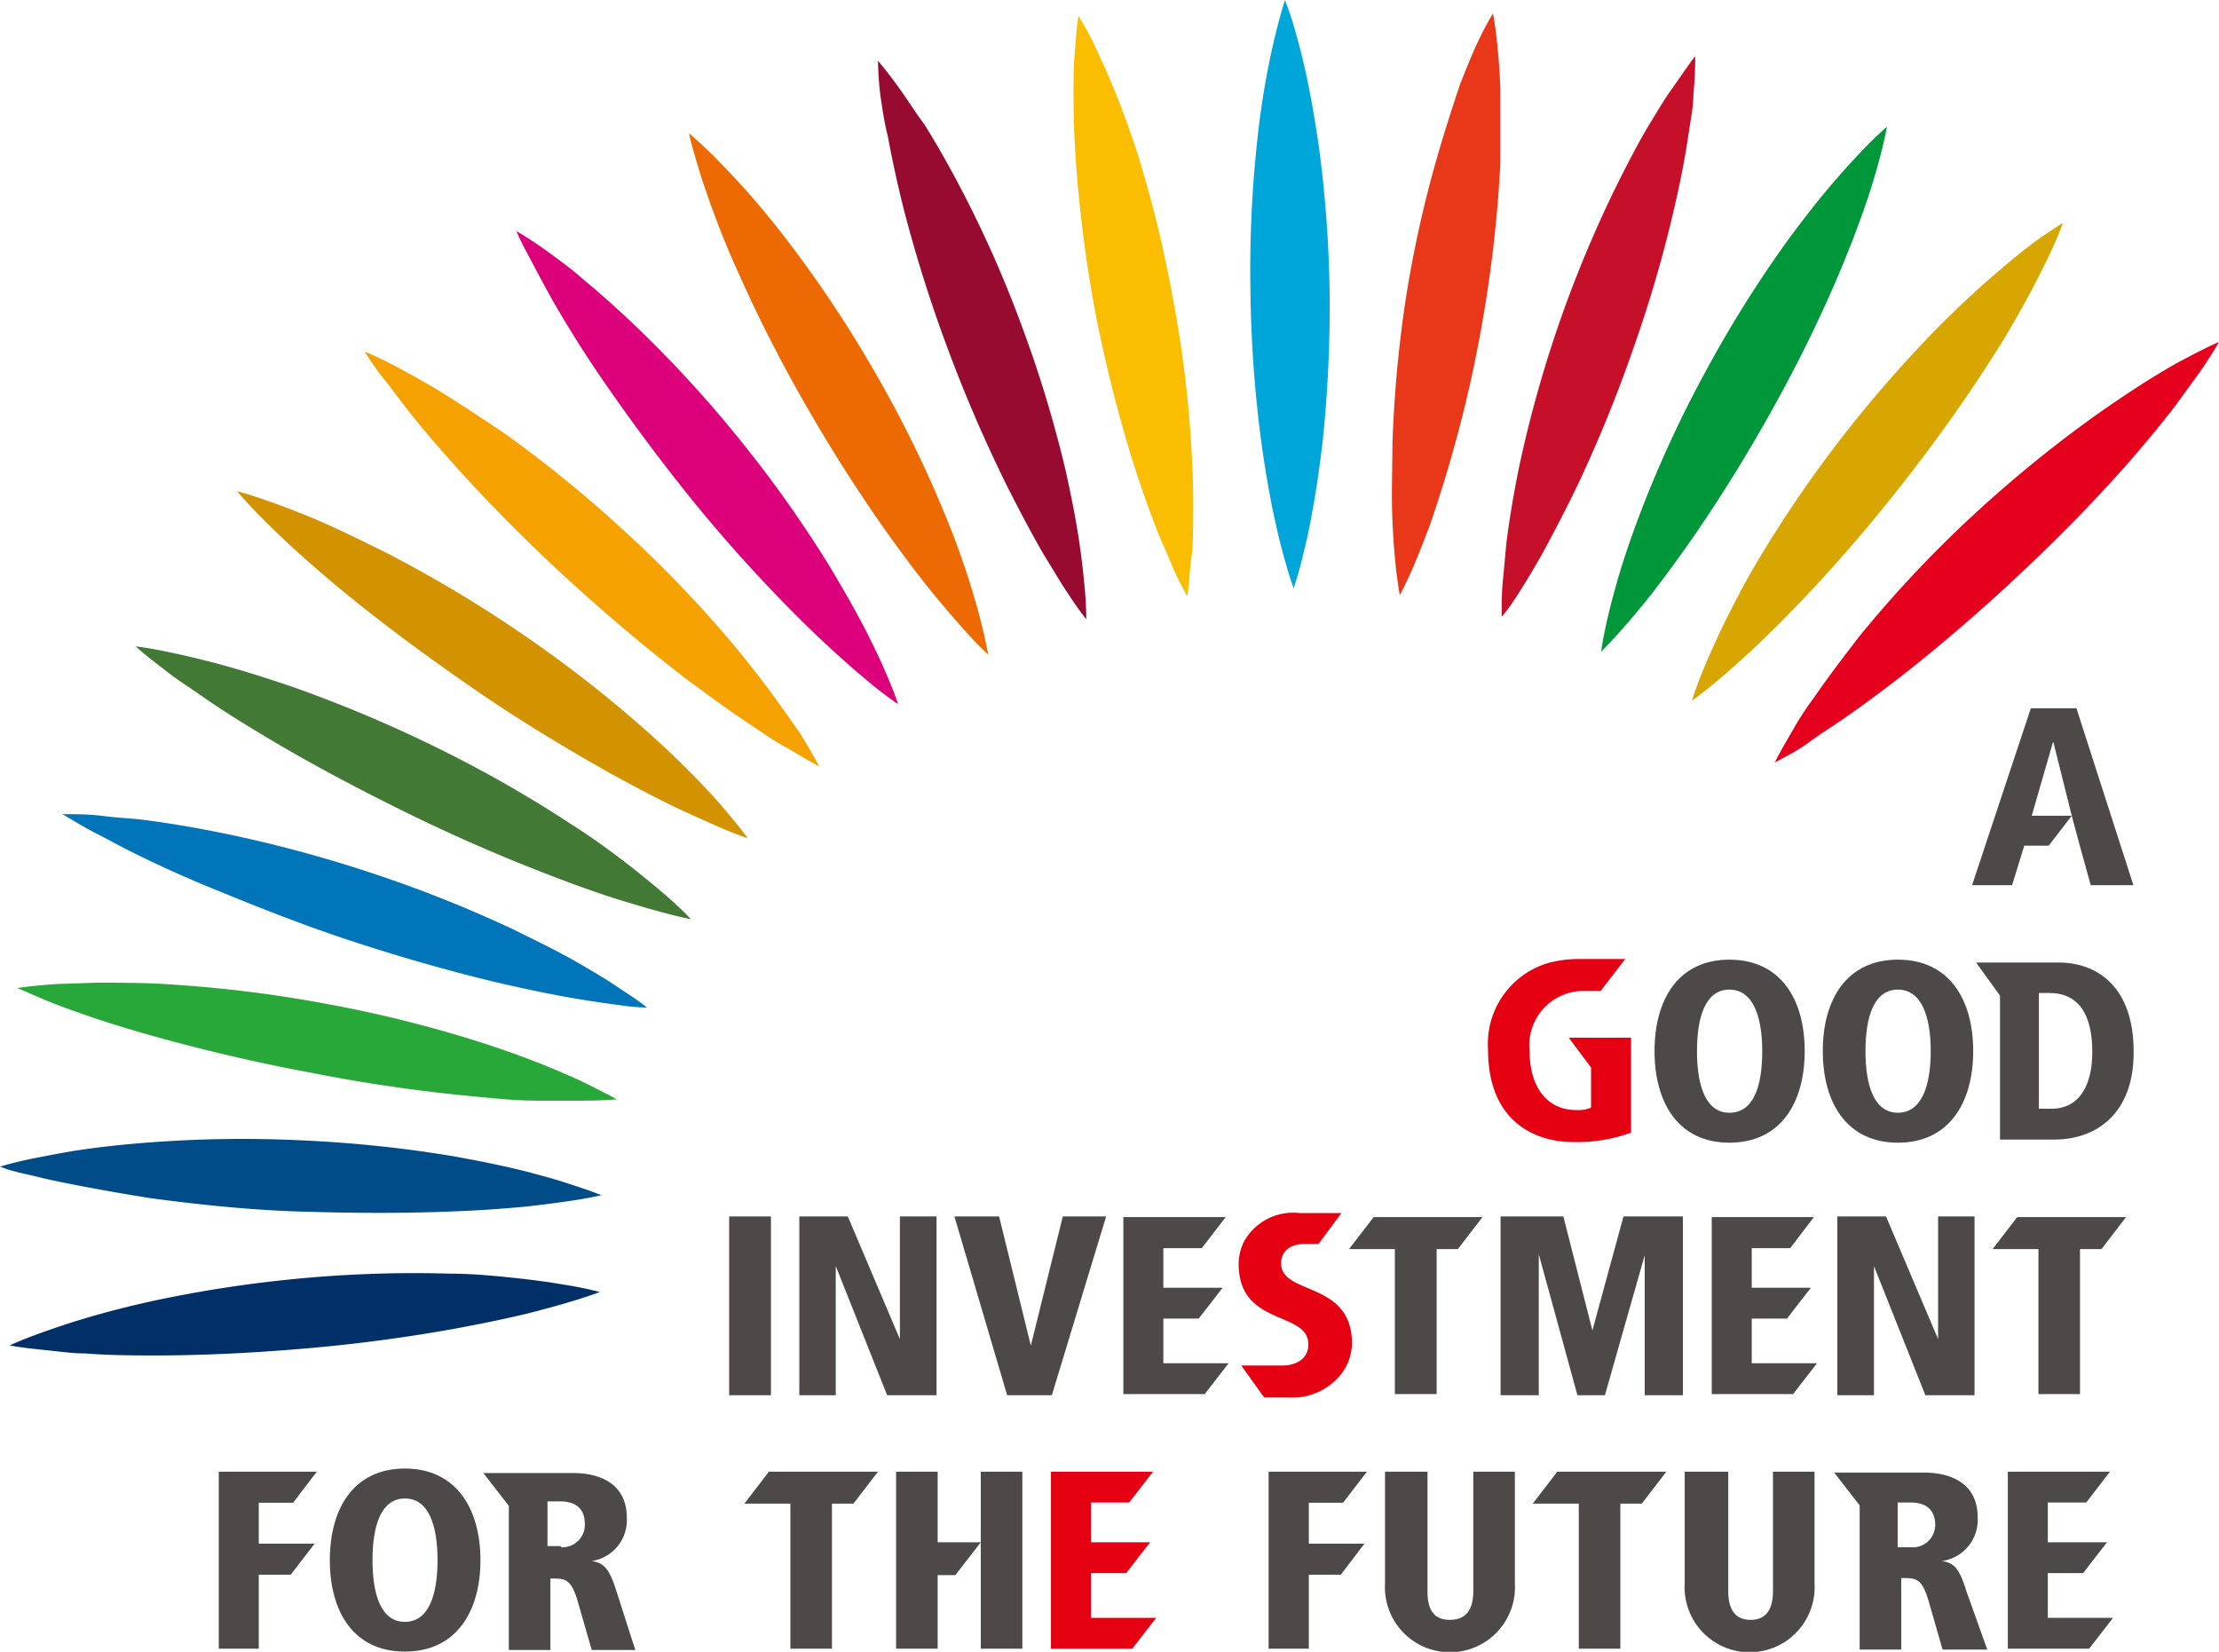
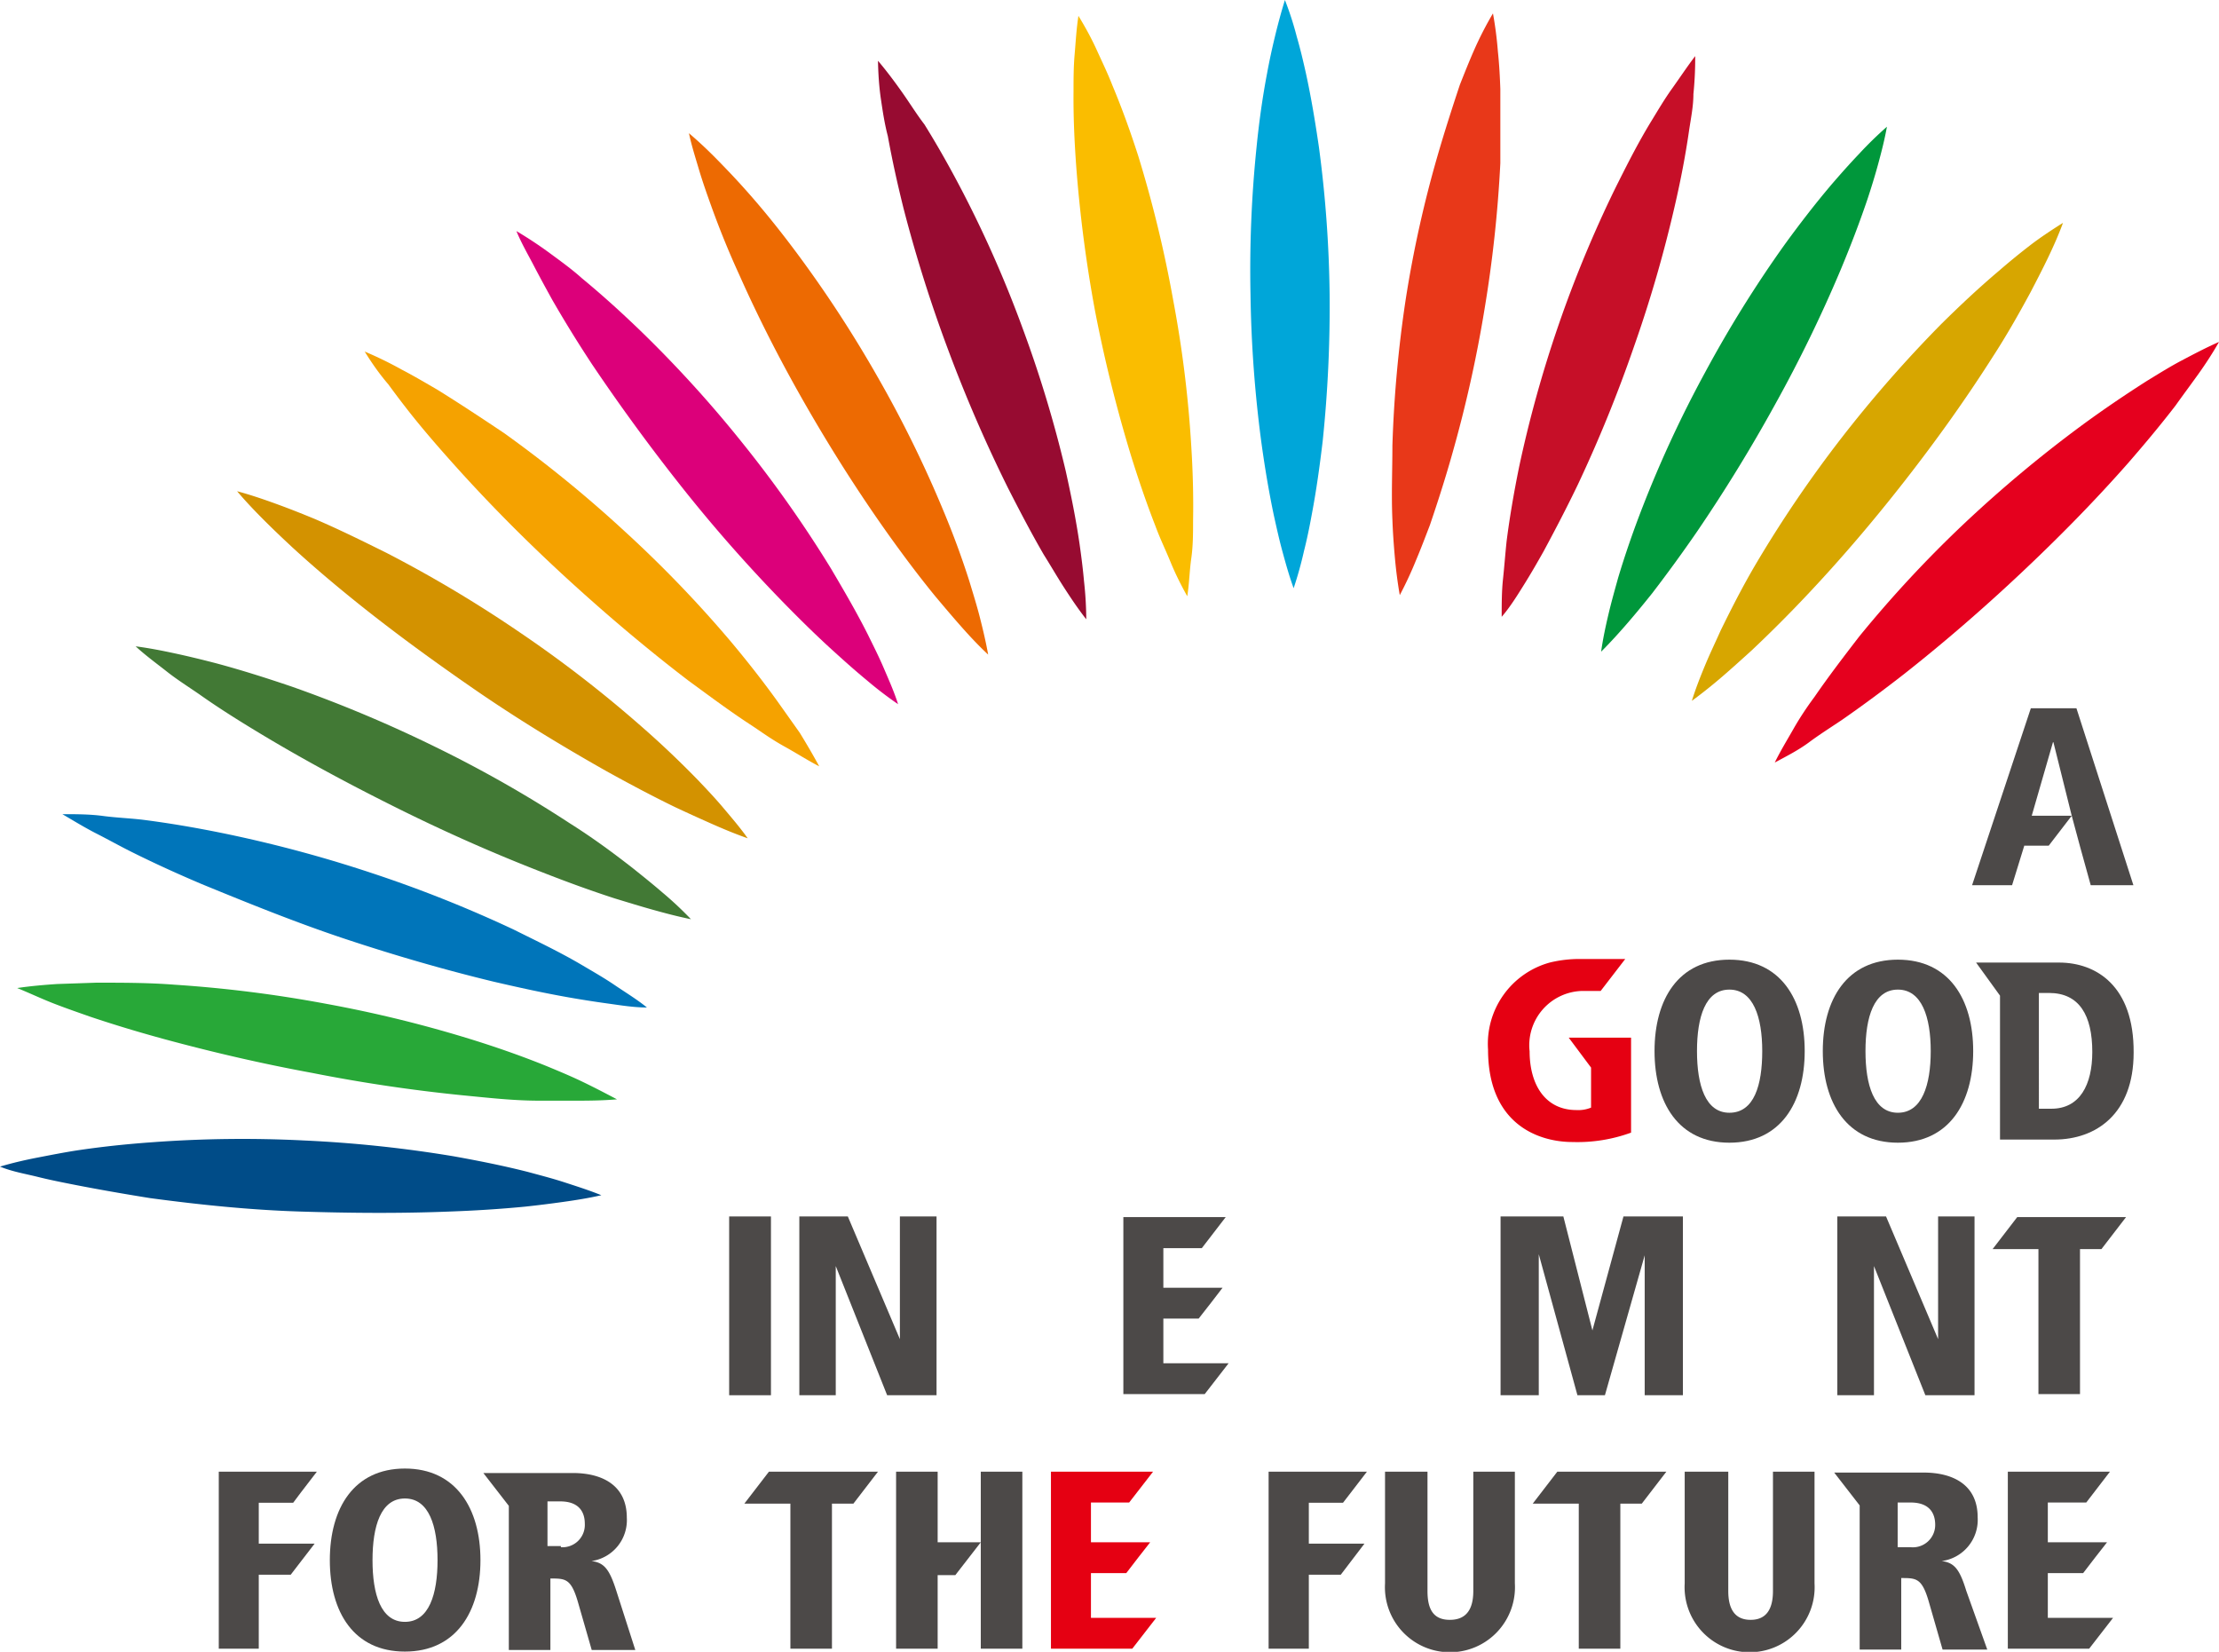
<svg xmlns="http://www.w3.org/2000/svg" id="レイヤー_1" data-name="レイヤー 1" viewBox="0 0 99.3 73.91">
  <defs>
    <style>.cls-1{fill:#4c4948;}.cls-2{fill:#e50012;}.cls-3{fill:#e5001e;}.cls-4{fill:#d7a600;}.cls-5{fill:#00973b;}.cls-6{fill:#c60f28;}.cls-7{fill:#e83819;}.cls-8{fill:#00a6d9;}.cls-9{fill:#fabd00;}.cls-10{fill:#970b31;}.cls-11{fill:#ed6a02;}.cls-12{fill:#dc007a;}.cls-13{fill:#f5a200;}.cls-14{fill:#d39200;}.cls-15{fill:#427935;}.cls-16{fill:#0075ba;}.cls-17{fill:#28a838;}.cls-18{fill:#004c88;}.cls-19{fill:#003067;}</style>
  </defs>
  <path class="cls-1" d="M78.89,43.51c-2.28,0-3.35,1.77-3.35,4.09s1.07,4.1,3.35,4.1,3.37-1.77,3.37-4.1S81.17,43.51,78.89,43.51Zm0,6.85c-1.07,0-1.45-1.23-1.45-2.76s.38-2.75,1.45-2.75,1.47,1.23,1.47,2.75S80,50.36,78.89,50.36Z" transform="translate(-1.5 -0.57)" />
  <path class="cls-1" d="M86.43,43.51c-2.28,0-3.36,1.77-3.36,4.09s1.08,4.1,3.36,4.1,3.37-1.77,3.37-4.1S88.71,43.51,86.43,43.51Zm0,6.85c-1.07,0-1.45-1.23-1.45-2.76s.38-2.75,1.45-2.75,1.47,1.23,1.47,2.75S87.51,50.36,86.43,50.36Z" transform="translate(-1.5 -0.57)" />
  <path class="cls-1" d="M34.13,55V63H36V55Z" transform="translate(-1.5 -0.57)" />
  <path class="cls-1" d="M41.77,55v5.49h0L39.44,55H37.27V63H38.9V57.22h0L41.2,63h2.21V55Z" transform="translate(-1.5 -0.57)" />
-   <path class="cls-1" d="M49.06,55l-1.43,5.78h0L46.21,55h-2L46.57,63h2L51,55Z" transform="translate(-1.5 -0.57)" />
  <path class="cls-1" d="M74.15,55l-1.39,5.1h0L71.46,55H68.65V63h1.71V56.69h0L72.09,63h1.23l1.78-6.26h0V63h1.71V55Z" transform="translate(-1.5 -0.57)" />
  <path class="cls-1" d="M88.23,55v5.49h0L85.9,55H83.72V63h1.64V57.22h0L87.66,63h2.2V55Z" transform="translate(-1.5 -0.57)" />
  <path class="cls-1" d="M19.62,66.28c-2.28,0-3.36,1.77-3.36,4.1s1.08,4.09,3.36,4.09S23,72.7,23,70.38,21.9,66.28,19.62,66.28Zm0,6.86c-1.08,0-1.45-1.24-1.45-2.76s.37-2.76,1.45-2.76,1.46,1.24,1.46,2.76S20.7,73.14,19.62,73.14Z" transform="translate(-1.5 -0.57)" />
  <path class="cls-1" d="M67.43,66.42v5.34c0,.8-.3,1.29-1.05,1.29s-1-.49-1-1.29V66.42H63.48v5a2.91,2.91,0,1,0,5.81,0v-5Z" transform="translate(-1.5 -0.57)" />
  <path class="cls-1" d="M80.84,66.42v5.34c0,.8-.29,1.29-1,1.29s-1-.49-1-1.29V66.42H76.89v5a2.91,2.91,0,1,0,5.81,0v-5Z" transform="translate(-1.5 -0.57)" />
  <polygon class="cls-1" points="92.92 31.69 90.88 31.69 88.25 39.61 90.04 39.61 90.58 37.86 90.58 37.84 91.68 37.84 92.71 36.5 90.92 36.5 90.92 36.5 91.87 33.21 91.89 33.21 92.71 36.5 93.09 37.91 93.56 39.61 95.47 39.61 92.92 31.69" />
  <path class="cls-2" d="M71.7,47l1,1.34v1.79a1.49,1.49,0,0,1-.65.11c-1.42,0-2.1-1.16-2.1-2.63a2.43,2.43,0,0,1,2.35-2.7h.83l.9-1.17.2-.26H72.2a5.55,5.55,0,0,0-1.35.16,3.77,3.77,0,0,0-2.76,3.89c0,3.39,2.31,4.14,3.78,4.14a7,7,0,0,0,2.62-.42V47Z" transform="translate(-1.5 -0.57)" />
  <polygon class="cls-1" points="52.06 61 52.06 59 53.64 59 54.18 58.31 54.71 57.62 54.71 57.62 54.71 57.62 52.06 57.62 52.06 55.85 53.78 55.85 54.85 54.46 50.33 54.46 50.27 54.46 50.27 62.38 50.47 62.38 53.91 62.38 54.98 61 52.06 61" />
  <polygon class="cls-2" points="48.82 72.39 48.82 70.39 50.4 70.39 50.93 69.7 51.47 69.01 51.47 69.01 51.47 69.01 48.82 69.01 48.82 67.23 50.53 67.23 51.6 65.85 47.09 65.85 47.03 65.85 47.03 73.77 47.22 73.77 50.67 73.77 51.74 72.39 48.82 72.39" />
-   <path class="cls-2" d="M58.83,57.1c0-.59.46-.87,1.06-.87h.61l.11-.14.74-1,.18-.24H59.67a2.52,2.52,0,0,0-2.5,1.27h0a2.3,2.3,0,0,0-.24,1c0,2.83,3.12,2.08,3.12,3.61,0,.65-.57.94-1.16.94H57.05l.06.09L58,63l.08.1h1.06A2.79,2.79,0,0,0,61.56,62,2.32,2.32,0,0,0,62,60.68C62,57.87,58.83,58.54,58.83,57.1Z" transform="translate(-1.5 -0.57)" />
-   <polygon class="cls-1" points="61.47 54.46 60.37 55.89 62.42 55.89 62.42 62.38 64.29 62.38 64.29 55.89 65.24 55.89 66.34 54.46 61.47 54.46" />
  <polygon class="cls-1" points="69.69 65.85 68.59 67.28 70.65 67.28 70.65 73.77 72.51 73.77 72.51 67.28 73.47 67.28 74.57 65.85 69.69 65.85" />
  <path class="cls-1" d="M93.64,43.64H89.93L91,45.12v6.44h2.43c1.87,0,3.55-1.15,3.55-3.89C97,44.69,95.31,43.64,93.64,43.64Zm-.34,6.54h-.56V45h.45c1.36,0,1.94,1,1.94,2.64C95.13,49.11,94.57,50.18,93.3,50.18Z" transform="translate(-1.5 -0.57)" />
  <polygon class="cls-1" points="34.41 65.85 33.31 67.28 35.37 67.28 35.37 73.77 37.23 73.77 37.23 67.28 38.19 67.28 39.29 65.85 34.41 65.85" />
  <polygon class="cls-1" points="90.27 54.46 89.17 55.89 91.22 55.89 91.22 62.38 93.08 62.38 93.08 55.89 94.04 55.89 95.14 54.46 90.27 54.46" />
-   <polygon class="cls-1" points="78.39 61 78.39 59 79.97 59 80.5 58.31 81.04 57.62 81.04 57.62 81.04 57.62 78.39 57.62 78.39 55.85 80.11 55.85 81.17 54.46 76.66 54.46 76.6 54.46 76.6 62.38 76.8 62.38 80.24 62.38 81.31 61 78.39 61" />
  <polygon class="cls-1" points="91.64 72.39 91.64 70.39 93.22 70.39 93.75 69.7 94.29 69.01 94.29 69.01 94.29 69.01 91.64 69.01 91.64 67.23 93.36 67.23 94.42 65.85 89.91 65.85 89.85 65.85 89.85 73.77 90.05 73.77 93.49 73.77 94.56 72.39 91.64 72.39" />
  <polygon class="cls-1" points="11.58 67.24 13.12 67.24 13.45 66.8 14.18 65.85 14.18 65.85 14.18 65.85 9.79 65.85 9.79 69.07 9.79 70.46 9.79 73.77 11.58 73.77 11.58 70.46 13.01 70.46 14.08 69.07 11.58 69.07 11.58 67.24" />
  <polygon class="cls-1" points="58.57 67.24 60.1 67.24 60.44 66.8 61.17 65.85 61.17 65.85 61.17 65.85 56.77 65.85 56.77 69.07 56.77 70.46 56.77 73.77 58.57 73.77 58.57 70.46 60 70.46 61.06 69.07 58.57 69.07 58.57 67.24" />
  <polygon class="cls-1" points="43.89 65.85 43.89 69.01 41.96 69.01 41.96 65.85 40.1 65.85 40.1 73.77 41.96 73.77 41.96 70.48 42.75 70.48 43.89 69.01 43.89 70.48 43.89 73.77 45.75 73.77 45.75 65.85 43.89 65.85" />
  <path class="cls-1" d="M29.08,71.75c-.3-.94-.53-1.26-1.11-1.33v0a1.85,1.85,0,0,0,1.58-1.94c0-1.46-1.11-2-2.42-2h-4l1.14,1.47h0v6.45h1.86v-3.2c.68,0,.93,0,1.24,1.08l.61,2.12h1.95Zm-2.48-2H26v-2h.57c1,0,1.1.67,1.1,1A1,1,0,0,1,26.6,69.8Z" transform="translate(-1.5 -0.57)" />
  <path class="cls-1" d="M89.49,71.75c-.29-.94-.52-1.26-1.1-1.33v0A1.86,1.86,0,0,0,90,68.46c0-1.46-1.11-2-2.42-2h-4l1.14,1.47h0v6.45h1.86v-3.2c.68,0,.93,0,1.24,1.08l.61,2.12h2ZM87,69.8h-.58v-2H87c1,0,1.1.67,1.1,1A1,1,0,0,1,87,69.8Z" transform="translate(-1.5 -0.57)" />
  <path class="cls-3" d="M100.8,15.87c-.29.51-.61,1-.94,1.46s-.68.93-1,1.38c-.7.91-1.43,1.78-2.18,2.64-1.51,1.71-3.11,3.33-4.77,4.89s-3.39,3.06-5.19,4.48c-.91.71-1.84,1.4-2.79,2.06-.49.33-1,.65-1.47,1s-1,.62-1.54.91c.26-.53.55-1,.84-1.51s.62-1,.94-1.43c.64-.93,1.33-1.83,2-2.7a53.13,53.13,0,0,1,4.64-5,57.25,57.25,0,0,1,5.31-4.44c.94-.69,1.91-1.35,2.93-2,.51-.31,1-.62,1.55-.91S100.23,16.12,100.8,15.87Z" transform="translate(-1.5 -0.57)" />
  <path class="cls-4" d="M93.82,10.54c-.2.54-.43,1.06-.68,1.58s-.5,1-.77,1.52c-.54,1-1.11,2-1.71,2.92-1.21,1.9-2.52,3.73-3.91,5.51s-2.85,3.5-4.42,5.16q-1.17,1.24-2.43,2.43c-.43.39-.86.78-1.3,1.16s-.9.75-1.39,1.11c.17-.55.38-1.08.6-1.61s.45-1,.69-1.54c.49-1,1-2,1.59-3a54.77,54.77,0,0,1,3.79-5.58,57.08,57.08,0,0,1,4.5-5.14c.82-.81,1.67-1.61,2.57-2.37.45-.39.9-.76,1.38-1.13S93.3,10.87,93.82,10.54Z" transform="translate(-1.5 -0.57)" />
  <path class="cls-5" d="M85.94,6.24c-.1.56-.24,1.11-.39,1.66S85.23,9,85.06,9.51c-.36,1.06-.76,2.1-1.19,3.13a61.81,61.81,0,0,1-2.92,6q-1.61,2.93-3.51,5.72c-.64.93-1.31,1.85-2,2.75-.36.45-.72.89-1.1,1.33s-.77.87-1.19,1.29c.08-.57.2-1.13.33-1.68s.28-1.08.43-1.62c.32-1.07.69-2.13,1.09-3.16a51.85,51.85,0,0,1,2.81-6.05,53.52,53.52,0,0,1,3.57-5.73c.67-.92,1.37-1.83,2.12-2.71.38-.44.77-.88,1.18-1.31A16.84,16.84,0,0,1,85.94,6.24Z" transform="translate(-1.5 -0.57)" />
  <path class="cls-6" d="M77.36,3.08a15.87,15.87,0,0,1-.08,1.7c0,.56-.12,1.12-.2,1.67-.16,1.1-.37,2.19-.62,3.27a57.85,57.85,0,0,1-1.84,6.36,61.82,61.82,0,0,1-2.51,6.17c-.48,1-1,2-1.54,3-.28.5-.57,1-.87,1.48s-.62,1-1,1.44c0-.58,0-1.14.06-1.7s.1-1.12.16-1.68c.14-1.1.33-2.19.55-3.28A54.13,54.13,0,0,1,73.78,9c.5-1,1-2,1.61-3,.3-.49.6-1,.93-1.46S77,3.55,77.36,3.08Z" transform="translate(-1.5 -0.57)" />
  <path class="cls-7" d="M68.31,1.17a16.83,16.83,0,0,1,.22,1.7c.06.56.09,1.12.11,1.68,0,1.11,0,2.22,0,3.32a57.27,57.27,0,0,1-.71,6.55,57.66,57.66,0,0,1-1.44,6.45c-.3,1.07-.64,2.13-1,3.19-.2.52-.4,1.05-.62,1.57a17.06,17.06,0,0,1-.73,1.57c-.1-.57-.17-1.13-.22-1.69s-.09-1.12-.11-1.68c-.05-1.11,0-2.22,0-3.32A55.18,55.18,0,0,1,64.4,14a51.79,51.79,0,0,1,1.43-6.46c.31-1.07.65-2.13,1-3.18.21-.53.42-1.06.65-1.58S68,1.69,68.31,1.17Z" transform="translate(-1.5 -0.57)" />
  <path class="cls-8" d="M59,.57a14.22,14.22,0,0,1,.53,1.64c.16.55.29,1.1.41,1.64.24,1.1.42,2.2.58,3.29A54,54,0,0,1,61,13.72a58.14,58.14,0,0,1-.31,6.59c-.13,1.09-.28,2.19-.49,3.29-.1.55-.21,1.09-.35,1.64a16.93,16.93,0,0,1-.46,1.65c-.2-.55-.35-1.09-.5-1.64s-.27-1.1-.39-1.64c-.23-1.1-.41-2.19-.56-3.29a55.84,55.84,0,0,1-.48-6.58,53.64,53.64,0,0,1,.27-6.58c.11-1.1.26-2.2.47-3.3.1-.55.22-1.1.35-1.64S58.83,1.12,59,.57Z" transform="translate(-1.5 -0.57)" />
  <path class="cls-9" d="M49.76,1.28c.31.51.58,1,.83,1.55s.47,1,.69,1.56c.44,1.05.82,2.11,1.16,3.17A54.56,54.56,0,0,1,54,14a51.62,51.62,0,0,1,.81,6.55c.07,1.1.1,2.21.08,3.32,0,.56,0,1.12-.08,1.68s-.09,1.13-.18,1.7c-.29-.52-.53-1-.76-1.56s-.45-1-.66-1.57c-.41-1.05-.77-2.11-1.1-3.17a63.55,63.55,0,0,1-1.6-6.43A60.27,60.27,0,0,1,49.66,8c-.08-1.1-.13-2.2-.12-3.32,0-.56,0-1.11.05-1.68S49.67,1.85,49.76,1.28Z" transform="translate(-1.5 -0.57)" />
  <path class="cls-10" d="M40.79,3.29c.39.46.74.93,1.08,1.41s.66,1,1,1.44c.62,1,1.18,2,1.7,3a52,52,0,0,1,2.7,6.14,54.13,54.13,0,0,1,1.92,6.36c.24,1.08.46,2.17.62,3.27.08.56.15,1.11.2,1.67a16,16,0,0,1,.1,1.7c-.37-.47-.69-.95-1-1.43s-.61-1-.9-1.46c-.58-1-1.1-2-1.61-3a65,65,0,0,1-2.66-6.14,63,63,0,0,1-2-6.33c-.27-1.08-.51-2.16-.71-3.26C41.08,6.09,41,5.54,40.92,5S40.8,3.86,40.79,3.29Z" transform="translate(-1.5 -0.57)" />
  <path class="cls-11" d="M32.33,6.53c.47.4.9.81,1.32,1.24s.82.85,1.21,1.29c.78.87,1.5,1.77,2.19,2.69a54.3,54.3,0,0,1,3.72,5.68,52.38,52.38,0,0,1,2.95,6c.42,1,.82,2.08,1.16,3.15.16.53.33,1.07.47,1.62s.27,1.1.37,1.66c-.44-.41-.84-.84-1.22-1.27s-.76-.88-1.13-1.32c-.73-.89-1.41-1.8-2.07-2.72-1.32-1.85-2.53-3.75-3.65-5.69s-2.15-3.93-3.07-6c-.46-1-.89-2.06-1.27-3.12-.19-.53-.38-1.07-.54-1.61S32.45,7.09,32.33,6.53Z" transform="translate(-1.5 -0.57)" />
  <path class="cls-12" d="M24.61,10.91a18.2,18.2,0,0,1,1.51,1c.49.36,1,.73,1.42,1.11.91.75,1.78,1.54,2.62,2.35a54,54,0,0,1,4.62,5.09A54.07,54.07,0,0,1,38.68,26c.59,1,1.14,1.94,1.65,2.95.25.51.5,1,.73,1.54s.44,1,.63,1.59A17,17,0,0,1,40.28,31c-.45-.37-.89-.76-1.32-1.15-.86-.77-1.68-1.58-2.48-2.4Q34.1,25,32,22.35t-4-5.47c-.62-.94-1.22-1.91-1.79-2.9-.27-.49-.55-1-.81-1.5S24.83,11.45,24.61,10.91Z" transform="translate(-1.5 -0.57)" />
  <path class="cls-13" d="M17.82,16.3a17,17,0,0,1,1.66.81c.54.28,1.06.59,1.58.89,1,.62,2,1.28,3,1.95a56.32,56.32,0,0,1,5.39,4.39,53.65,53.65,0,0,1,4.74,4.92c.73.87,1.43,1.76,2.1,2.69q.49.69,1,1.41c.3.49.6,1,.87,1.5-.54-.28-1-.58-1.56-.89s-1-.63-1.48-.95c-1-.65-1.9-1.33-2.82-2-1.83-1.4-3.58-2.88-5.27-4.42s-3.31-3.15-4.85-4.84c-.77-.85-1.53-1.71-2.25-2.61q-.54-.68-1.05-1.38C18.46,17.28,18.13,16.8,17.82,16.3Z" transform="translate(-1.5 -0.57)" />
  <path class="cls-14" d="M12.11,22.55c.6.16,1.18.36,1.76.57s1.13.43,1.69.66c1.1.47,2.17,1,3.22,1.52a56.89,56.89,0,0,1,6,3.58,54.73,54.73,0,0,1,5.44,4.21c.86.75,1.69,1.54,2.49,2.36.4.42.79.83,1.16,1.27s.75.88,1.09,1.36c-.57-.2-1.12-.43-1.66-.67s-1.07-.48-1.6-.73c-1.05-.51-2.08-1.06-3.09-1.62-2-1.13-4-2.35-5.87-3.64S19,28.77,17.2,27.31c-.9-.73-1.78-1.48-2.63-2.26-.43-.4-.85-.8-1.26-1.21S12.49,23,12.11,22.55Z" transform="translate(-1.5 -0.57)" />
  <path class="cls-15" d="M7.57,29.49c.62.08,1.22.2,1.82.33s1.17.27,1.75.42c1.16.31,2.29.67,3.41,1.05A59.11,59.11,0,0,1,21,34a55.09,55.09,0,0,1,6,3.41c1,.63,1.9,1.29,2.81,2,.45.36.9.72,1.34,1.1a15.83,15.83,0,0,1,1.27,1.19c-.59-.12-1.16-.27-1.73-.43s-1.12-.33-1.68-.5c-1.11-.36-2.2-.76-3.27-1.18-2.16-.84-4.26-1.77-6.32-2.79s-4.09-2.1-6.08-3.29c-1-.6-2-1.22-2.93-1.88-.48-.33-1-.66-1.43-1S8,29.89,7.57,29.49Z" transform="translate(-1.5 -0.57)" />
  <path class="cls-16" d="M4.29,37c.61,0,1.22,0,1.82.08s1.19.1,1.78.17c1.18.15,2.34.35,3.48.58a58.25,58.25,0,0,1,6.72,1.79,57,57,0,0,1,6.39,2.54c1,.5,2.06,1,3.06,1.59.49.29,1,.58,1.47.9s1,.64,1.44,1c-.6,0-1.19-.1-1.77-.18s-1.15-.17-1.72-.27c-1.14-.2-2.27-.45-3.39-.71-2.23-.54-4.43-1.18-6.6-1.9S12.65,41,10.53,40.13c-1.06-.45-2.12-.93-3.16-1.45-.52-.26-1-.53-1.55-.81S4.79,37.29,4.29,37Z" transform="translate(-1.5 -0.57)" />
  <path class="cls-17" d="M2.27,44.78c.6-.09,1.19-.14,1.78-.18l1.76-.06c1.17,0,2.33,0,3.49.09a57.25,57.25,0,0,1,6.82.86,56,56,0,0,1,6.64,1.64c1.08.34,2.16.72,3.22,1.15.53.22,1.06.44,1.58.69s1,.5,1.55.79c-.59.05-1.17.06-1.75.06s-1.16,0-1.73,0c-1.15,0-2.28-.13-3.42-.24q-3.39-.34-6.73-1c-2.23-.41-4.44-.92-6.65-1.52-1.1-.3-2.2-.63-3.3-1-.54-.19-1.09-.38-1.63-.59S2.81,45,2.27,44.78Z" transform="translate(-1.5 -0.57)" />
  <path class="cls-18" d="M1.5,52.77c.57-.17,1.14-.3,1.71-.41s1.13-.22,1.7-.31c1.13-.17,2.27-.29,3.4-.37a54.83,54.83,0,0,1,6.78-.08,56.3,56.3,0,0,1,6.72.71c1.11.2,2.22.42,3.32.7.55.15,1.1.29,1.65.47s1.09.35,1.63.57c-.57.13-1.14.22-1.71.3s-1.13.15-1.69.21c-1.13.11-2.26.18-3.38.22-2.24.09-4.48.07-6.71,0s-4.46-.3-6.7-.6C7.1,54,6,53.81,4.87,53.59c-.56-.11-1.12-.22-1.68-.36S2.06,53,1.5,52.77Z" transform="translate(-1.5 -0.57)" />
-   <path class="cls-19" d="M1.93,60.77c.53-.24,1.06-.44,1.6-.63s1.07-.37,1.61-.53c1.08-.33,2.16-.6,3.25-.84a56.64,56.64,0,0,1,6.59-1,54.76,54.76,0,0,1,6.66-.21c1.11,0,2.22.12,3.34.24.56.07,1.12.14,1.68.24a16.66,16.66,0,0,1,1.68.34c-.55.21-1.09.37-1.63.53s-1.09.3-1.63.44c-1.09.26-2.18.48-3.27.68-2.17.39-4.36.68-6.55.87s-4.39.31-6.61.32c-1.1,0-2.21,0-3.33-.09-.56,0-1.12-.08-1.69-.14S2.5,60.88,1.93,60.77Z" transform="translate(-1.5 -0.57)" />
</svg>